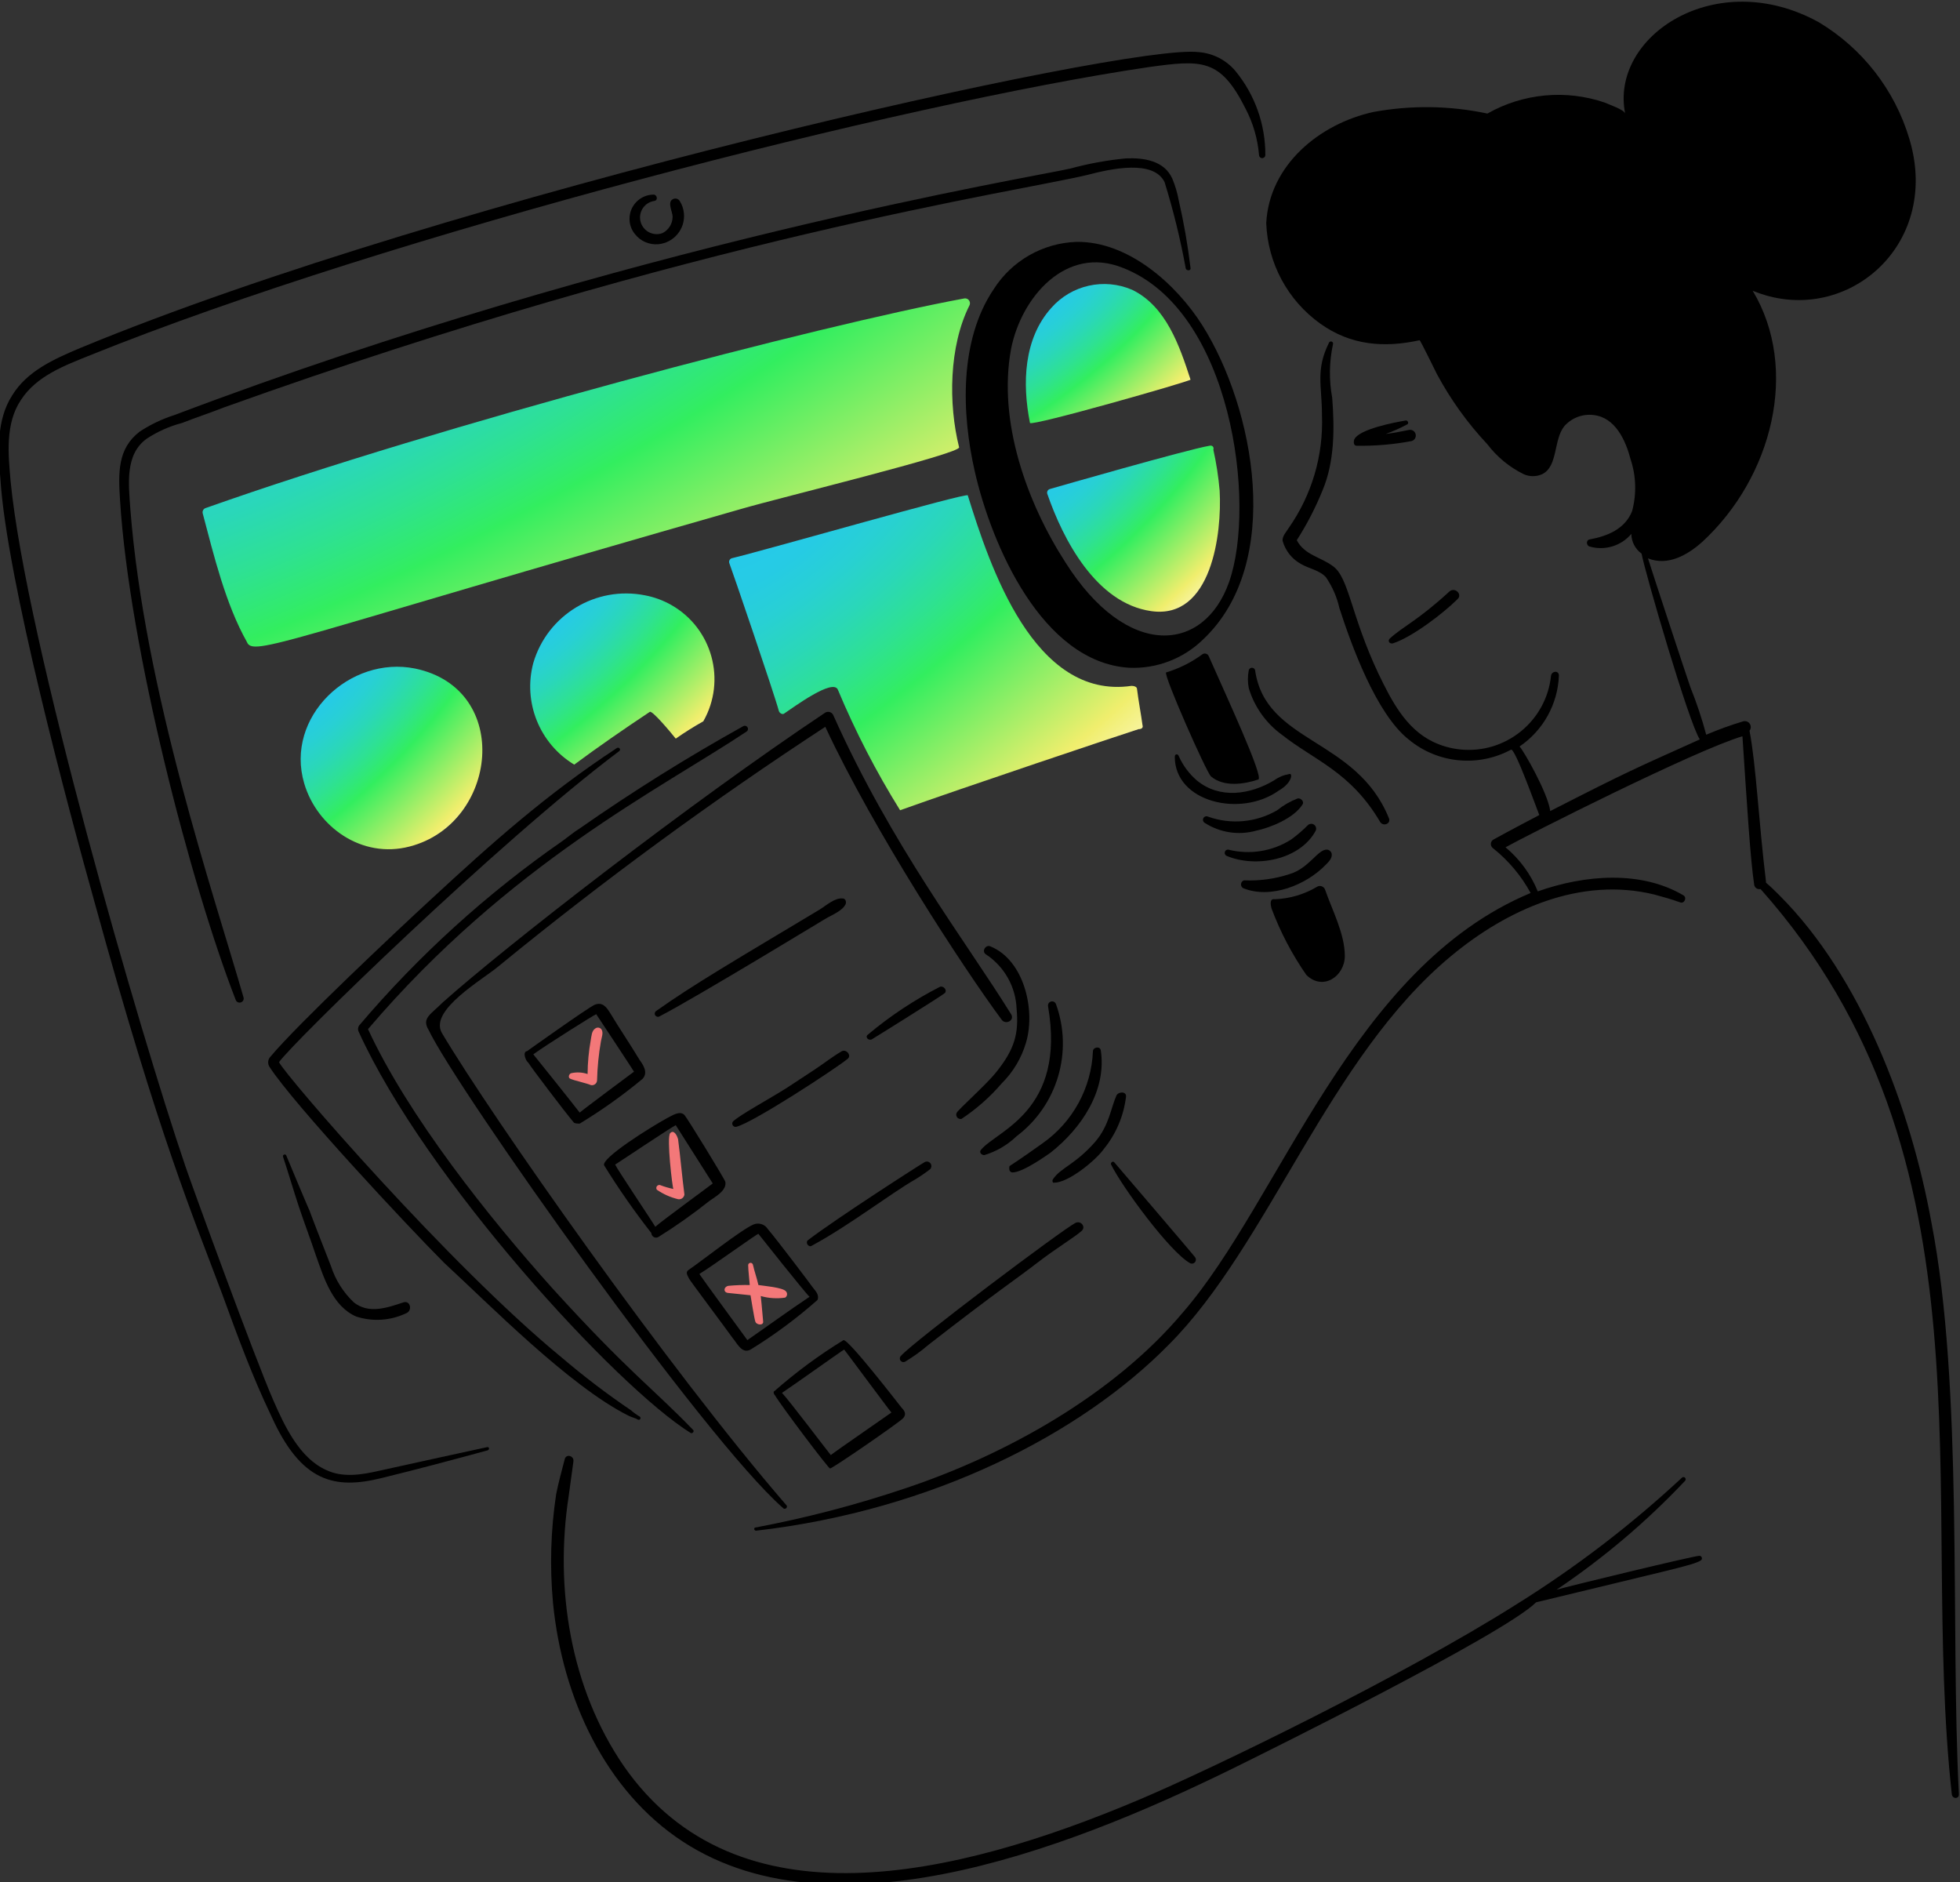
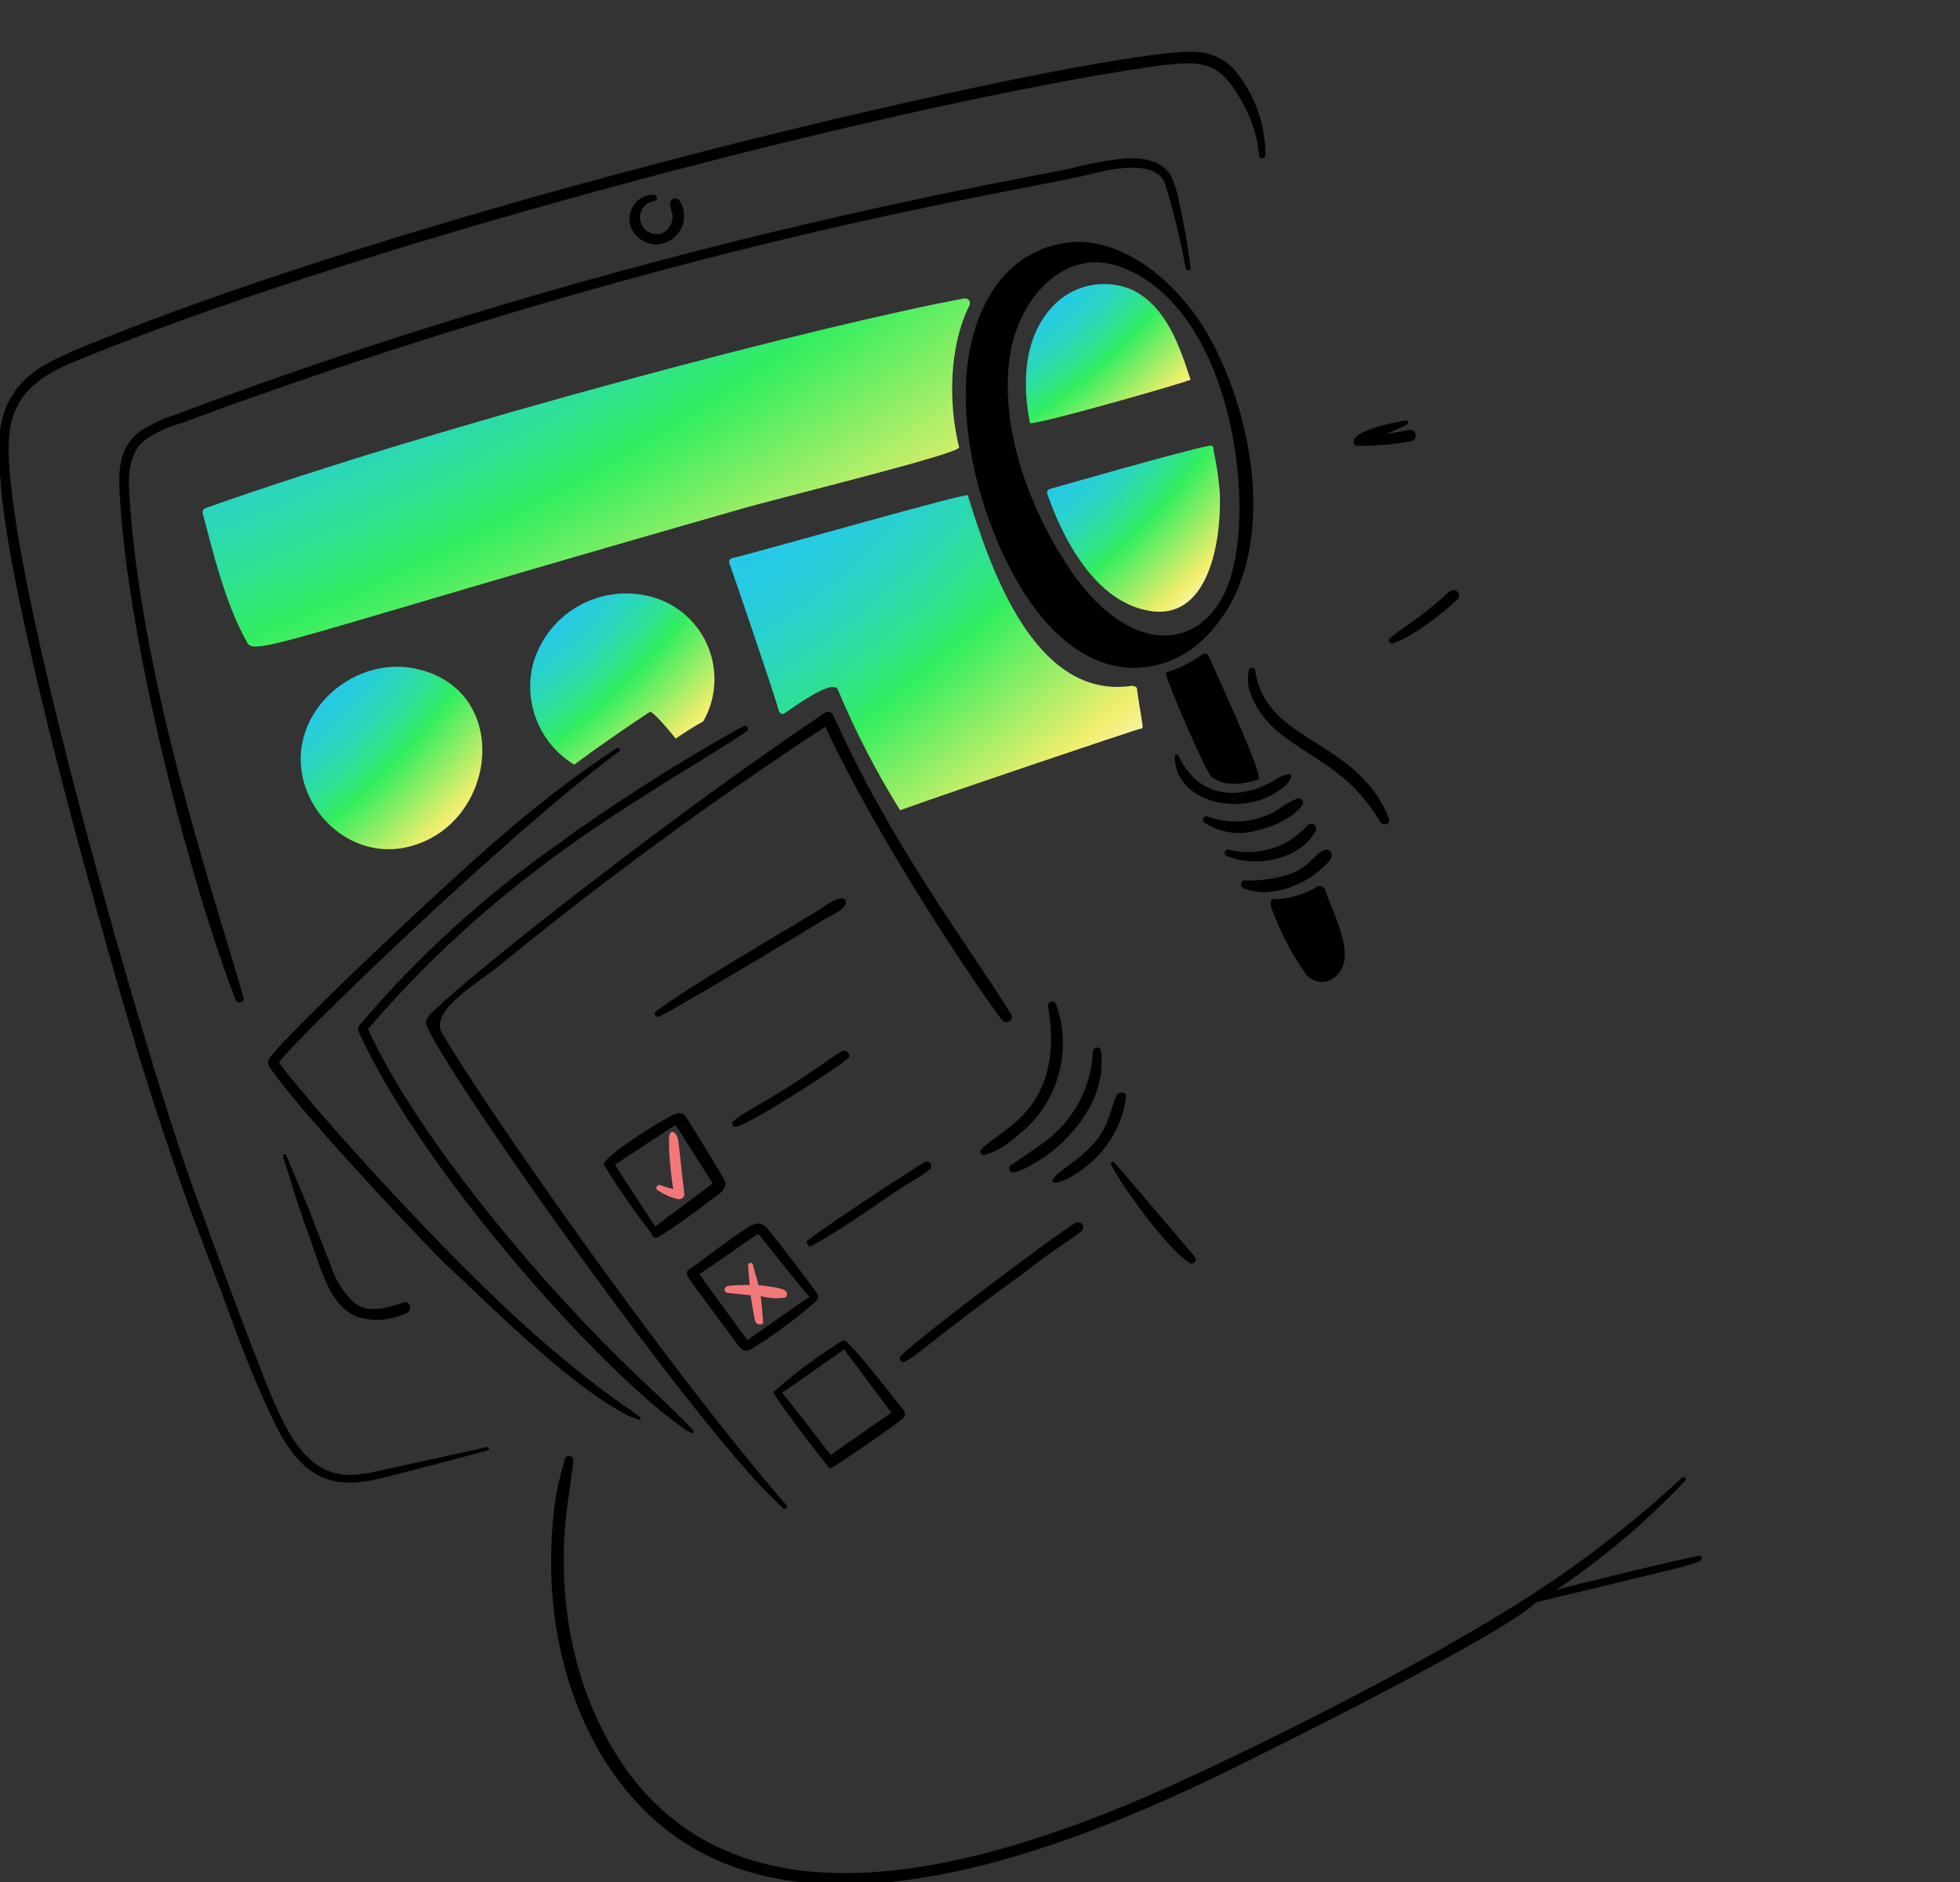
<svg xmlns="http://www.w3.org/2000/svg" width="100" height="96" viewBox="0 0 100 96" fill="none">
  <rect x="0" y="0" width="100" height="96" fill="#333333" stroke="none" />
  <g clip-path="url(#clip0)">
-     <path d="M50.783 54.745C50.302 55.334 48.923 56.573 48.815 56.753C48.756 56.859 48.795 56.993 48.901 57.052C48.948 57.078 49.003 57.086 49.056 57.074C49.819 56.569 50.508 55.961 51.104 55.267C51.69 54.688 52.118 53.969 52.349 53.179C52.844 51.509 52.244 48.98 50.542 48.279C50.301 48.159 50.06 48.521 50.301 48.681C51.239 49.298 51.822 50.33 51.867 51.452C51.98 52.705 51.791 53.509 50.783 54.745Z" fill="black" />
    <path d="M50.059 58.641C49.938 58.761 50.059 58.922 50.219 58.922C50.837 58.736 51.402 58.406 51.866 57.958H51.866C53.946 56.395 54.761 53.657 53.874 51.212C53.83 51.104 53.707 51.052 53.6 51.096C53.506 51.134 53.453 51.233 53.472 51.332C54.393 56.672 50.873 57.663 50.059 58.641Z" fill="black" />
    <path d="M51.665 59.805C52.211 59.805 53.54 58.834 53.593 58.801C55.21 57.531 56.469 55.597 56.163 53.58C56.123 53.339 55.762 53.422 55.762 53.621C55.682 55.501 54.732 57.238 53.191 58.319C51.876 59.261 51.533 59.455 51.505 59.484C51.467 59.645 51.505 59.805 51.665 59.805Z" fill="black" />
    <path d="M56.324 58.601C56.941 57.841 57.331 56.922 57.449 55.95C57.488 55.669 57.086 55.669 56.966 55.87C56.684 56.491 56.59 57.412 55.882 58.238C54.837 59.43 54.128 59.545 53.713 60.165C53.673 60.246 53.713 60.366 53.794 60.326C54.512 60.329 55.916 59.183 56.324 58.601Z" fill="black" />
-     <path d="M67.367 16.513C68.906 17.609 70.595 17.757 72.428 17.355C72.468 17.355 73.231 18.922 73.312 19.082C74.01 20.38 74.873 21.582 75.882 22.657C76.371 23.301 77.004 23.824 77.729 24.183C78.035 24.324 78.387 24.324 78.692 24.183C79.496 23.781 79.255 22.416 79.817 21.733V21.733C80.19 21.314 80.745 21.103 81.303 21.171C82.427 21.291 82.95 22.497 83.191 23.42C83.477 24.276 83.505 25.198 83.271 26.07C82.91 26.994 81.986 27.356 81.102 27.516C80.901 27.556 80.942 27.838 81.102 27.878C81.876 28.102 82.71 27.85 83.231 27.235V27.235C83.237 27.634 83.43 28.006 83.753 28.239C83.957 29.299 86.168 36.881 86.725 37.717C83.425 39.202 83.083 39.33 79.094 41.372C78.973 40.447 77.729 38.279 77.528 38.078C78.733 37.261 79.479 35.919 79.536 34.464C79.536 34.183 79.174 34.223 79.134 34.464V34.464C78.894 36.783 76.819 38.469 74.499 38.229C74.017 38.179 73.547 38.047 73.11 37.837C71.704 37.153 70.981 35.709 70.339 34.384C68.918 31.384 68.827 29.466 68.01 28.882C67.367 28.4 66.564 28.319 66.162 27.556C66.683 26.743 67.127 25.882 67.488 24.986C68.091 23.541 68.091 21.854 67.969 20.288V20.288C67.802 19.384 67.816 18.456 68.01 17.557C68.028 17.5 67.996 17.439 67.938 17.421C67.888 17.406 67.833 17.429 67.809 17.476C67.111 18.871 67.447 19.671 67.447 21.171V21.171C67.527 23.218 66.935 25.234 65.763 26.914C65.643 27.115 65.402 27.356 65.442 27.598C65.583 28.093 65.915 28.512 66.366 28.762C66.767 29.003 67.329 29.084 67.651 29.447C67.976 29.921 68.209 30.452 68.335 31.013C68.937 32.878 70.204 36.4 71.869 37.719C73.34 38.942 75.406 39.148 77.09 38.241C77.291 38.121 78.415 41.294 78.536 41.575C78.456 41.615 76.93 42.417 76.206 42.82C76.077 42.887 76.027 43.046 76.094 43.175C76.112 43.209 76.136 43.238 76.166 43.261C76.956 43.888 77.612 44.666 78.094 45.551C68.947 49.363 65.332 61.212 60.343 66.956C56.828 71.137 51.315 74.209 46.207 75.912C43.7 76.758 41.137 77.429 38.537 77.919C38.456 77.919 38.456 78.08 38.577 78.08C47.643 77.034 55.192 73.101 59.62 68.603C64.735 63.488 67.778 53.94 74.041 48.762C76.892 46.394 80.627 44.706 84.402 45.629C84.844 45.75 85.286 45.87 85.727 46.031C85.928 46.111 86.089 45.79 85.888 45.67C83.73 44.398 80.885 44.612 78.458 45.469C78.102 44.595 77.537 43.823 76.812 43.22C77.917 42.603 86.509 38.26 88.9 37.557C89.143 41.209 89.303 43.834 89.502 45.147C89.532 45.289 89.672 45.38 89.814 45.35C89.817 45.35 89.82 45.349 89.823 45.348C102.062 59.111 97.902 76.254 99.582 91.532C99.623 91.773 99.944 91.773 99.944 91.532C99.501 82.932 100.179 70.757 98.538 62.336C97.478 56.509 94.959 49.842 90.787 45.67C90.587 45.469 90.345 45.228 90.103 45.027V44.987C89.727 41.894 89.596 39.011 89.261 37.276V37.276C89.365 37.143 89.341 36.951 89.208 36.848C89.132 36.789 89.033 36.769 88.94 36.794C88.299 36.987 87.668 37.215 87.052 37.478C86.834 36.66 86.565 35.855 86.249 35.068C86.008 34.384 84.202 28.884 84.081 28.482C85.085 28.884 86.089 28.324 86.852 27.64C90.431 24.341 91.817 18.822 89.422 14.829C94.038 16.752 99.083 12.614 97.415 7.078V7.078C96.671 4.589 95.024 2.469 92.796 1.134C87.548 -1.76 82.127 1.847 82.916 5.793C82.876 5.592 82.033 5.311 81.872 5.231C79.889 4.555 77.711 4.759 75.888 5.793C73.971 5.385 71.993 5.358 70.065 5.713C67.334 6.315 64.764 8.403 64.604 11.375V11.375C64.677 13.424 65.698 15.323 67.367 16.513L67.367 16.513Z" fill="black" />
    <path d="M61.344 16.595C60.023 14.504 57.569 12.298 54.918 12.338C53.202 12.398 51.625 13.299 50.702 14.748C48.934 17.358 49.055 21.093 49.737 24.063C50.58 27.757 53.151 33.781 57.609 34.062C59.013 34.123 60.38 33.599 61.384 32.616C65.519 28.722 64.003 20.805 61.344 16.595ZM62.709 29.687C61.434 33.307 57.504 33.667 54.356 28.683C52.388 25.631 50.902 21.494 51.585 17.8C52.107 15.149 54.396 12.499 57.288 13.663C62.85 15.819 64.113 25.7 62.709 29.686V29.687Z" fill="black" />
    <path d="M61.786 39.605C62.435 40.159 63.47 40.007 64.195 39.763C64.517 39.683 62.511 35.386 61.665 33.458C61.612 33.35 61.482 33.306 61.374 33.359C61.364 33.364 61.353 33.37 61.344 33.377C60.785 33.788 60.16 34.1 59.496 34.301C59.335 34.383 61.547 39.401 61.786 39.605Z" fill="black" />
    <path d="M4.838 46.071C8.172 58.171 9.863 62.062 11.344 66.03C12.107 68.118 12.87 70.207 13.834 72.214C15.363 75.613 17.067 75.995 19.497 75.388C21.304 74.945 23.111 74.464 24.878 73.982C24.999 73.942 24.959 73.781 24.838 73.821C22.991 74.223 21.144 74.624 19.336 75.026C18.453 75.227 17.489 75.388 16.645 74.986C15.283 74.38 14.514 72.729 13.955 71.452C12.996 69.272 9.737 60.325 9.457 59.484C7.141 52.695 1.324 32.634 0.541 24.545C0.421 23.18 0.26 21.613 1.063 20.409C1.867 19.164 3.312 18.642 4.598 18.121C19.792 11.99 46.163 5.253 58.613 3.422C61.325 3.048 62.266 2.978 63.553 5.551C63.937 6.286 64.17 7.092 64.237 7.919C64.244 8.008 64.322 8.074 64.41 8.067C64.489 8.06 64.551 7.998 64.558 7.919V7.919C64.567 6.352 64.027 4.832 63.032 3.622C62.559 3.058 61.878 2.71 61.144 2.658C57.529 2.206 22.974 9.938 4.076 17.758C2.751 18.32 1.385 18.922 0.622 20.168C-0.181 21.412 -0.101 23.019 0.02 24.424C0.336 29.493 3.464 41.172 4.838 46.071V46.071Z" fill="black" />
    <path d="M8.895 21.173H8.895C8.27 21.372 7.676 21.655 7.128 22.015C5.998 22.885 6.035 24.093 6.124 25.509C6.594 33.035 9.714 45.06 12.028 51.011C12.071 51.119 12.194 51.171 12.302 51.127C12.396 51.09 12.449 50.99 12.429 50.891C10.924 45.656 7.364 35.268 6.646 25.91C6.566 24.705 6.365 23.179 7.488 22.376C8.042 22.011 8.653 21.74 9.295 21.573C10.018 21.291 10.741 21.051 11.463 20.769C35.559 12.128 51.941 9.776 55.479 8.922C56.721 8.598 58.843 8.14 59.415 9.284V9.284C59.865 10.733 60.227 12.208 60.499 13.701C60.539 13.822 60.78 13.822 60.74 13.661V13.661C60.601 12.5 60.4 11.347 60.137 10.207V10.207C60.068 9.836 59.96 9.473 59.816 9.123C59.415 8.2 58.371 8.039 57.448 8.079H57.448C56.484 8.171 55.53 8.346 54.597 8.601C52.706 9.034 32.017 12.422 8.895 21.173L8.895 21.173Z" fill="black" />
    <path d="M33.393 10.248C33.593 10.208 33.513 9.927 33.353 9.927C32.67 9.927 32.117 10.481 32.118 11.163C32.118 11.444 32.213 11.716 32.389 11.934C32.675 12.303 33.129 12.5 33.593 12.457C34.388 12.381 34.97 11.675 34.894 10.881C34.873 10.656 34.799 10.439 34.678 10.248C34.6 10.127 34.439 10.091 34.317 10.168C34.036 10.326 34.317 10.81 34.317 11.051V11.051C34.318 11.409 34.115 11.735 33.795 11.893C33.352 12.053 32.864 11.823 32.705 11.38C32.546 10.938 32.776 10.45 33.218 10.291C33.275 10.271 33.333 10.256 33.393 10.248V10.248Z" fill="black" />
    <path d="M20.581 66.434C19.739 66.715 18.815 67.036 18.052 66.434H18.052C17.515 65.925 17.114 65.29 16.887 64.586C14.571 58.678 17.074 64.865 14.598 58.924C14.567 58.885 14.511 58.877 14.472 58.907C14.442 58.93 14.429 58.968 14.44 59.004C14.721 59.846 14.962 60.688 15.243 61.535C15.524 62.381 15.845 63.219 16.126 64.064C16.528 65.188 16.968 66.634 18.175 67.157C19.008 67.426 19.912 67.369 20.705 66.996C21.064 66.874 20.942 66.311 20.581 66.434Z" fill="black" />
    <path d="M71.063 32.818C72.027 32.517 73.653 31.272 74.356 30.569C74.637 30.328 74.235 29.927 73.954 30.168C72.295 31.689 71.602 31.935 70.902 32.577C70.782 32.699 70.902 32.857 71.063 32.818Z" fill="black" />
    <path d="M86.765 79.605C86.829 79.572 86.853 79.494 86.82 79.431C86.794 79.381 86.74 79.354 86.685 79.363C86.422 79.363 80.042 80.908 79.416 81.09C81.796 79.49 83.992 77.631 85.962 75.548C86.011 75.508 86.019 75.437 85.98 75.387C85.941 75.338 85.869 75.33 85.82 75.37C85.813 75.375 85.807 75.381 85.802 75.387C83.212 77.795 80.398 79.948 77.397 81.819C71.664 85.45 61.912 90.201 58.091 91.813C48.73 95.763 37.597 98.379 31.827 90.086C29.095 86.11 28.292 81.01 29.015 76.311C29.095 75.709 29.176 75.146 29.256 74.544C29.296 74.263 28.895 74.142 28.815 74.424C28.657 75.026 28.493 75.628 28.373 76.231C28.097 78.065 28.044 79.926 28.215 81.772C28.689 86.595 30.88 91.355 34.841 93.941C42.763 99.108 55.261 94.034 63.716 89.804C64.19 89.568 76.707 83.392 78.374 81.733C85.453 80.016 86.324 79.854 86.765 79.605H86.765Z" fill="black" />
    <path d="M37.85 25.951C39.778 25.389 49.015 23.139 48.934 22.818C48.381 20.605 48.417 17.668 49.456 15.589C49.523 15.469 49.479 15.317 49.359 15.251C49.303 15.22 49.237 15.212 49.175 15.228C41.913 16.569 22.605 21.628 10.502 25.912C10.38 25.946 10.31 26.071 10.344 26.193C10.344 26.193 10.344 26.193 10.344 26.193C10.906 28.321 11.508 30.811 12.593 32.739C12.906 33.527 14.335 32.67 37.85 25.951Z" fill="url(#paint0_radial)" />
    <path d="M58.292 36.995C58.211 36.392 58.091 35.79 58.011 35.147C58.011 35.027 57.85 34.986 57.73 34.986C52.749 35.709 50.501 28.881 49.376 25.268C49.336 25.11 39.296 27.999 37.328 28.478C37.23 28.514 37.177 28.62 37.208 28.719C37.304 28.949 39.532 35.474 39.738 36.269C39.778 36.39 39.939 36.47 40.019 36.39C40.501 36.069 42.509 34.583 42.75 35.185H42.75C43.642 37.315 44.703 39.37 45.923 41.33C49.055 40.206 57.208 37.475 58.091 37.194C58.252 37.195 58.332 37.115 58.292 36.995Z" fill="url(#paint1_radial)" />
    <path d="M60.741 19.365C60.18 17.637 59.496 15.628 57.77 14.786C56.337 14.162 54.665 14.536 53.634 15.71C52.227 17.276 52.148 19.565 52.549 21.573C52.589 21.774 60.741 19.445 60.741 19.365Z" fill="url(#paint2_radial)" />
    <path d="M61.906 22.939C61.946 22.818 61.866 22.698 61.705 22.738C60.541 22.939 53.834 24.866 53.553 24.948C53.455 24.983 53.402 25.089 53.433 25.189C54.236 27.518 55.922 30.771 58.733 31.173C61.826 31.615 62.348 27.197 62.227 25.029C62.166 24.326 62.059 23.628 61.906 22.939Z" fill="url(#paint3_radial)" />
-     <path d="M32.79 55.027C33.071 54.705 32.83 54.342 32.63 54.062C32.148 53.259 31.625 52.496 31.143 51.694C30.943 51.373 30.742 51.092 30.34 51.253C29.979 51.413 26.887 53.621 26.887 53.621C26.806 53.621 26.766 53.701 26.766 53.781C26.773 53.949 26.845 54.108 26.967 54.223C27.047 54.384 28.815 56.713 29.256 57.235C29.296 57.315 29.497 57.315 29.577 57.315C30.703 56.633 31.777 55.868 32.79 55.027L32.79 55.027ZM29.577 56.753C29.176 56.231 27.248 53.821 27.209 53.781C27.932 53.259 30.301 51.774 30.419 51.733C30.419 51.733 32.306 54.584 32.347 54.665C32.349 54.665 29.859 56.512 29.577 56.753Z" fill="black" />
    <path d="M33.232 62.898C33.237 63.031 33.349 63.135 33.482 63.13C33.521 63.129 33.559 63.118 33.593 63.098H33.593C34.498 62.533 35.37 61.916 36.204 61.252C36.485 61.05 37.087 60.73 37.008 60.287C36.967 60.13 35.04 56.994 34.919 56.873C34.678 56.633 34.277 56.914 34.036 57.034C33.152 57.517 30.662 59.082 30.823 59.444H30.823C31.562 60.639 32.366 61.792 33.232 62.898ZM34.477 57.395L36.365 60.367C36.324 60.408 33.634 62.376 33.433 62.578C33.353 62.42 31.465 59.606 31.385 59.405C31.465 59.364 34.277 57.476 34.477 57.395Z" fill="black" />
-     <path d="M30.381 52.456C30.18 52.577 30.18 52.858 30.14 53.058V53.058C30.037 53.629 29.983 54.206 29.979 54.786C29.707 54.694 29.416 54.68 29.137 54.745C29.016 54.786 28.976 54.986 29.097 55.026C29.255 55.107 29.98 55.267 30.141 55.348C30.279 55.383 30.419 55.3 30.454 55.162C30.459 55.144 30.461 55.126 30.462 55.107V55.107C30.479 54.434 30.546 53.762 30.663 53.099C30.703 52.898 30.784 52.697 30.703 52.536C30.646 52.428 30.512 52.386 30.403 52.443C30.395 52.447 30.388 52.452 30.381 52.456V52.456Z" fill="#F37879" />
    <path d="M34.597 61.171C34.747 61.197 34.889 61.098 34.916 60.949C34.917 60.942 34.918 60.936 34.919 60.93C34.798 60.006 34.718 59.043 34.597 58.119C34.557 57.958 34.396 57.597 34.196 57.797C33.995 57.998 34.311 60.603 34.356 60.649C34.123 60.601 33.895 60.533 33.672 60.448C33.589 60.43 33.507 60.482 33.489 60.566C33.479 60.608 33.489 60.653 33.514 60.689C33.843 60.914 34.21 61.078 34.597 61.171Z" fill="#F37879" />
    <path d="M35.159 65.227C35.159 65.267 37.087 67.837 37.37 68.239C37.611 68.52 37.852 69.081 38.294 68.841C39.503 68.099 40.645 67.252 41.708 66.311C41.828 66.03 41.546 65.789 41.466 65.669C41.386 65.549 39.659 63.259 39.177 62.697C39.026 62.452 38.722 62.351 38.455 62.456C37.852 62.697 35.724 64.384 35.121 64.785C34.959 64.908 35.08 65.065 35.159 65.227ZM38.694 62.938C38.694 62.938 41.143 66.03 41.304 66.148C40.22 66.872 39.175 67.634 38.131 68.359C38.131 68.359 35.722 65.066 35.681 64.985C36.284 64.624 38.613 62.938 38.694 62.938Z" fill="black" />
    <path d="M37.127 65.95C37.529 65.99 37.891 66.03 38.292 66.071C38.292 66.071 38.493 67.315 38.533 67.396C38.573 67.596 38.975 67.636 38.935 67.396C38.895 66.874 38.814 66.11 38.814 66.11C39.219 66.225 39.643 66.252 40.059 66.191C40.157 66.129 40.186 65.998 40.123 65.9C40.116 65.889 40.108 65.879 40.099 65.87C39.941 65.669 38.935 65.589 38.694 65.549C38.614 65.187 38.493 64.865 38.413 64.504C38.393 64.439 38.325 64.402 38.259 64.421C38.205 64.437 38.169 64.488 38.172 64.544C38.172 64.785 38.252 65.468 38.252 65.549C37.89 65.542 37.528 65.555 37.168 65.589C36.927 65.629 36.886 65.908 37.127 65.95Z" fill="#F37879" />
    <path d="M39.537 71.17C39.898 71.773 42.268 74.907 42.348 74.907C42.481 74.907 45.921 72.531 46.085 72.336C46.249 72.141 46.166 71.975 46.005 71.814C45.844 71.614 43.274 68.281 43.033 68.361H43.033C41.782 69.127 40.6 70.001 39.499 70.971C39.456 70.97 39.456 71.09 39.537 71.17ZM43.071 68.841C43.111 68.881 45.4 71.974 45.481 72.053C45.32 72.174 42.75 73.941 42.388 74.222C42.187 73.982 40.34 71.531 39.898 71.049C40.621 70.568 43.031 68.841 43.071 68.841V68.841Z" fill="black" />
    <path d="M42.991 45.83C42.589 45.789 42.149 46.192 41.826 46.392C37.427 49.031 35.38 50.219 33.473 51.573C33.4 51.625 33.383 51.726 33.435 51.799C33.479 51.861 33.561 51.884 33.631 51.854C35.46 50.917 42.558 46.591 42.104 46.874C42.425 46.673 42.987 46.473 43.148 46.111C43.192 45.95 43.111 45.83 42.991 45.83Z" fill="black" />
    <path d="M42.951 53.621C42.469 53.902 42.067 54.223 41.585 54.544C41.103 54.865 40.661 55.147 40.18 55.468C39.21 56.085 37.818 56.826 37.408 57.195C37.343 57.261 37.345 57.368 37.411 57.433C37.453 57.474 37.513 57.49 37.569 57.476C38.384 57.288 42.591 54.545 43.232 54.022C43.473 53.862 43.192 53.5 42.951 53.621Z" fill="black" />
-     <path d="M44.477 53.018C44.529 52.992 48.081 50.779 48.213 50.65C48.334 50.489 48.133 50.288 47.972 50.329L47.972 50.329C46.651 51.002 45.412 51.824 44.277 52.778C44.115 52.898 44.316 53.099 44.477 53.018Z" fill="black" />
    <path d="M41.224 63.259C41.066 63.381 41.264 63.661 41.424 63.54C43.3 62.531 45.477 60.856 46.687 60.167C46.951 60.007 47.206 59.832 47.45 59.645C47.541 59.556 47.542 59.41 47.453 59.319C47.378 59.242 47.261 59.228 47.169 59.283C47.066 59.329 42.701 62.128 41.224 63.259Z" fill="black" />
    <path d="M47.368 68.6C50.943 65.82 51.909 65.203 52.91 64.424C53.841 63.7 54.798 63.134 55.199 62.777C55.4 62.577 55.159 62.255 54.878 62.375C54.224 62.702 46.632 68.409 45.962 69.165C45.89 69.238 45.891 69.355 45.964 69.427C46.029 69.491 46.13 69.499 46.203 69.445C46.614 69.196 47.004 68.914 47.368 68.6V68.6Z" fill="black" />
    <path d="M65.239 40.33C65.961 39.919 65.962 39.386 65.761 39.488C65.486 39.535 65.225 39.645 64.999 39.809C63.794 40.532 62.227 40.773 61.063 39.809C60.666 39.468 60.351 39.043 60.139 38.564C60.099 38.444 59.938 38.444 59.938 38.604C59.94 40.923 63.302 41.712 65.239 40.33Z" fill="black" />
    <path d="M61.466 41.974C62.24 42.473 63.189 42.619 64.077 42.376C64.839 42.215 66.004 41.734 66.445 41.051C66.566 40.89 66.364 40.69 66.204 40.73C65.827 40.875 65.475 41.078 65.16 41.332C64.087 41.957 62.793 42.074 61.626 41.653C61.535 41.614 61.429 41.655 61.39 41.746C61.353 41.831 61.386 41.929 61.466 41.974Z" fill="black" />
    <path d="M62.589 43.661C64.084 44.283 66.326 43.862 67.127 42.376C67.185 42.251 67.131 42.103 67.006 42.045C66.911 42.001 66.799 42.021 66.725 42.095C66.464 42.357 66.182 42.599 65.883 42.818C64.931 43.427 63.77 43.615 62.673 43.34C62.581 43.328 62.498 43.393 62.486 43.485C62.476 43.56 62.519 43.632 62.589 43.661Z" fill="black" />
    <path d="M63.432 45.308C64.838 45.87 66.645 45.147 67.649 44.103C67.81 43.942 68.01 43.742 67.93 43.501C67.893 43.418 67.818 43.358 67.729 43.34C67.252 43.28 66.809 44.283 65.801 44.585C65.051 44.832 64.262 44.941 63.472 44.906C63.357 44.941 63.291 45.063 63.326 45.178C63.343 45.234 63.381 45.28 63.432 45.308Z" fill="black" />
    <path d="M70.42 41.934C70.578 42.175 70.982 42.015 70.862 41.734C69.195 37.617 64.568 37.93 64.035 34.184C64.01 34.095 63.917 34.044 63.829 34.069C63.773 34.084 63.729 34.128 63.714 34.184V34.184C63.653 34.489 63.653 34.802 63.714 35.107C64.002 36.059 64.593 36.891 65.398 37.476C67.055 38.789 68.904 39.357 70.42 41.934Z" fill="black" />
    <path d="M71.785 21.654C71.906 21.614 71.826 21.413 71.705 21.453C71.136 21.548 69.332 21.894 69.095 22.417C69.054 22.537 69.054 22.738 69.215 22.738H69.215C70.158 22.753 71.1 22.672 72.026 22.497C72.181 22.451 72.269 22.288 72.223 22.133C72.178 21.981 72.019 21.892 71.865 21.935C71.464 22.015 71.062 22.096 70.701 22.136C71.074 22.001 71.436 21.84 71.785 21.654V21.654Z" fill="black" />
    <path d="M15.522 39.966C16.174 42.173 18.453 43.822 20.903 43.179C25.401 42.015 26.166 35.147 21.184 34.103C17.848 33.425 14.518 36.572 15.522 39.966Z" fill="url(#paint4_radial)" />
    <path d="M33.152 36.312C33.273 36.231 34.156 37.276 34.477 37.677H34.477C34.931 37.359 35.4 37.065 35.883 36.794V36.794C37.071 34.705 36.34 32.048 34.25 30.86C33.834 30.624 33.382 30.457 32.911 30.368C30.402 29.867 27.926 31.366 27.208 33.822C26.676 35.821 27.526 37.932 29.297 39.003C30.541 38.079 31.826 37.196 33.152 36.312V36.312Z" fill="url(#paint5_radial)" />
    <path d="M22.59 51.131C21.958 51.763 21.508 51.938 21.867 52.536C23.321 55.578 35.949 73.423 39.941 76.914C39.977 76.966 40.049 76.978 40.101 76.942C40.153 76.906 40.166 76.834 40.129 76.782C40.121 76.771 40.111 76.76 40.099 76.753C34.087 69.802 25.042 56.904 22.549 52.698C21.865 51.533 24.637 49.967 25.441 49.284C30.775 44.92 36.339 40.845 42.107 37.074C44.588 42.404 49.178 49.415 51.103 52.013C51.303 52.295 51.787 52.054 51.585 51.732C49.24 47.951 45.513 43.174 42.509 36.47C42.439 36.328 42.267 36.27 42.124 36.34C42.119 36.343 42.113 36.346 42.107 36.349C35.192 40.962 25.76 48.3 22.59 51.131H22.59Z" fill="black" />
    <path d="M38.091 37.316C38.165 37.265 38.184 37.164 38.133 37.091C38.089 37.026 38.005 37.003 37.934 37.035L37.934 37.035C35.062 38.631 32.274 40.374 29.58 42.256C29.259 42.456 28.978 42.697 28.697 42.898C24.85 45.568 21.367 48.727 18.335 52.296C18.261 52.386 18.246 52.511 18.295 52.617C21.716 60.146 31.438 70.733 35.242 73.098C35.322 73.139 35.443 73.018 35.362 72.938C33.332 70.832 32.083 70.005 28.214 65.749C24.959 62.127 20.822 56.928 18.776 52.496C25.99 44.032 33.753 40.208 38.091 37.316H38.091Z" fill="black" />
    <path d="M32.067 72.215C32.225 72.295 32.428 72.335 32.549 72.415C32.593 72.438 32.648 72.42 32.67 72.375C32.692 72.331 32.674 72.277 32.63 72.254C32.473 72.161 32.325 72.054 32.188 71.934H32.188C30.961 71.103 29.781 70.204 28.654 69.243C22.924 64.542 14.59 54.894 14.236 54.182C14.856 53.256 25.45 42.92 31.585 38.32C31.706 38.24 31.585 38.079 31.465 38.162C27.898 40.509 25.166 42.935 21.947 45.913C20.345 47.387 15.184 52.237 13.794 53.905C13.661 54.048 13.645 54.264 13.754 54.427C14.982 56.325 20.827 62.584 22.67 64.426C24.953 66.526 29.047 70.705 32.067 72.215H32.067Z" fill="black" />
    <path d="M60.701 64.424C60.795 64.485 60.921 64.458 60.982 64.365C61.026 64.297 61.026 64.21 60.983 64.143C60.944 64.07 56.893 59.336 56.846 59.283C56.765 59.203 56.645 59.324 56.688 59.404C57.274 60.583 59.672 63.836 60.701 64.424Z" fill="black" />
    <path d="M64.878 46.352C65.325 47.545 65.919 48.678 66.645 49.725C67.487 50.567 68.613 49.806 68.613 48.761C68.613 47.637 67.97 46.432 67.609 45.388C67.56 45.24 67.401 45.159 67.252 45.208C67.237 45.213 67.222 45.22 67.208 45.227C66.55 45.621 65.804 45.842 65.038 45.87C64.798 45.83 64.799 46.07 64.878 46.352Z" fill="black" />
  </g>
  <defs>
    <radialGradient id="paint0_radial" cx="0" cy="0" r="1" gradientUnits="userSpaceOnUse" gradientTransform="translate(14.364 16.574) rotate(154.815) scale(92.431 27.931)">
      <stop offset="0.035" stop-color="#26CAEA" />
      <stop offset="0.1" stop-color="#26CBE4" />
      <stop offset="0.185" stop-color="#28D0D4" />
      <stop offset="0.281" stop-color="#2AD7B9" />
      <stop offset="0.385" stop-color="#2EE193" />
      <stop offset="0.495" stop-color="#32ED63" />
      <stop offset="0.503" stop-color="#32EE5F" />
      <stop offset="0.854" stop-color="#F0EE6D" />
      <stop offset="0.954" stop-color="#FAF5AD" />
      <stop offset="1" stop-color="#FFF8CC" />
    </radialGradient>
    <radialGradient id="paint1_radial" cx="0" cy="0" r="1" gradientUnits="userSpaceOnUse" gradientTransform="translate(39.371 26.486) rotate(141.716) scale(57.435 21.919)">
      <stop offset="0.035" stop-color="#26CAEA" />
      <stop offset="0.1" stop-color="#26CBE4" />
      <stop offset="0.185" stop-color="#28D0D4" />
      <stop offset="0.281" stop-color="#2AD7B9" />
      <stop offset="0.385" stop-color="#2EE193" />
      <stop offset="0.495" stop-color="#32ED63" />
      <stop offset="0.503" stop-color="#32EE5F" />
      <stop offset="0.854" stop-color="#F0EE6D" />
      <stop offset="0.954" stop-color="#FAF5AD" />
      <stop offset="1" stop-color="#FFF8CC" />
    </radialGradient>
    <radialGradient id="paint2_radial" cx="0" cy="0" r="1" gradientUnits="userSpaceOnUse" gradientTransform="translate(53.204 15.028) rotate(138.788) scale(23.861 9.28)">
      <stop offset="0.035" stop-color="#26CAEA" />
      <stop offset="0.1" stop-color="#26CBE4" />
      <stop offset="0.185" stop-color="#28D0D4" />
      <stop offset="0.281" stop-color="#2AD7B9" />
      <stop offset="0.385" stop-color="#2EE193" />
      <stop offset="0.495" stop-color="#32ED63" />
      <stop offset="0.503" stop-color="#32EE5F" />
      <stop offset="0.854" stop-color="#F0EE6D" />
      <stop offset="0.954" stop-color="#FAF5AD" />
      <stop offset="1" stop-color="#FFF8CC" />
    </radialGradient>
    <radialGradient id="paint3_radial" cx="0" cy="0" r="1" gradientUnits="userSpaceOnUse" gradientTransform="translate(54.331 23.376) rotate(135.114) scale(26.592 10.434)">
      <stop offset="0.035" stop-color="#26CAEA" />
      <stop offset="0.1" stop-color="#26CBE4" />
      <stop offset="0.185" stop-color="#28D0D4" />
      <stop offset="0.281" stop-color="#2AD7B9" />
      <stop offset="0.385" stop-color="#2EE193" />
      <stop offset="0.495" stop-color="#32ED63" />
      <stop offset="0.503" stop-color="#32EE5F" />
      <stop offset="0.854" stop-color="#F0EE6D" />
      <stop offset="0.954" stop-color="#FAF5AD" />
      <stop offset="1" stop-color="#FFF8CC" />
    </radialGradient>
    <radialGradient id="paint4_radial" cx="0" cy="0" r="1" gradientUnits="userSpaceOnUse" gradientTransform="translate(16.294 34.72) rotate(133.847) scale(28.587 11.207)">
      <stop offset="0.035" stop-color="#26CAEA" />
      <stop offset="0.1" stop-color="#26CBE4" />
      <stop offset="0.185" stop-color="#28D0D4" />
      <stop offset="0.281" stop-color="#2AD7B9" />
      <stop offset="0.385" stop-color="#2EE193" />
      <stop offset="0.495" stop-color="#32ED63" />
      <stop offset="0.503" stop-color="#32EE5F" />
      <stop offset="0.854" stop-color="#F0EE6D" />
      <stop offset="0.954" stop-color="#FAF5AD" />
      <stop offset="1" stop-color="#FFF8CC" />
    </radialGradient>
    <radialGradient id="paint5_radial" cx="0" cy="0" r="1" gradientUnits="userSpaceOnUse" gradientTransform="translate(28.018 30.937) rotate(136.089) scale(27.88 10.931)">
      <stop offset="0.035" stop-color="#26CAEA" />
      <stop offset="0.1" stop-color="#26CBE4" />
      <stop offset="0.185" stop-color="#28D0D4" />
      <stop offset="0.281" stop-color="#2AD7B9" />
      <stop offset="0.385" stop-color="#2EE193" />
      <stop offset="0.495" stop-color="#32ED63" />
      <stop offset="0.503" stop-color="#32EE5F" />
      <stop offset="0.854" stop-color="#F0EE6D" />
      <stop offset="0.954" stop-color="#FAF5AD" />
      <stop offset="1" stop-color="#FFF8CC" />
    </radialGradient>
    <clipPath id="clip0">
      <rect width="100" height="96" fill="white" />
    </clipPath>
  </defs>
</svg>